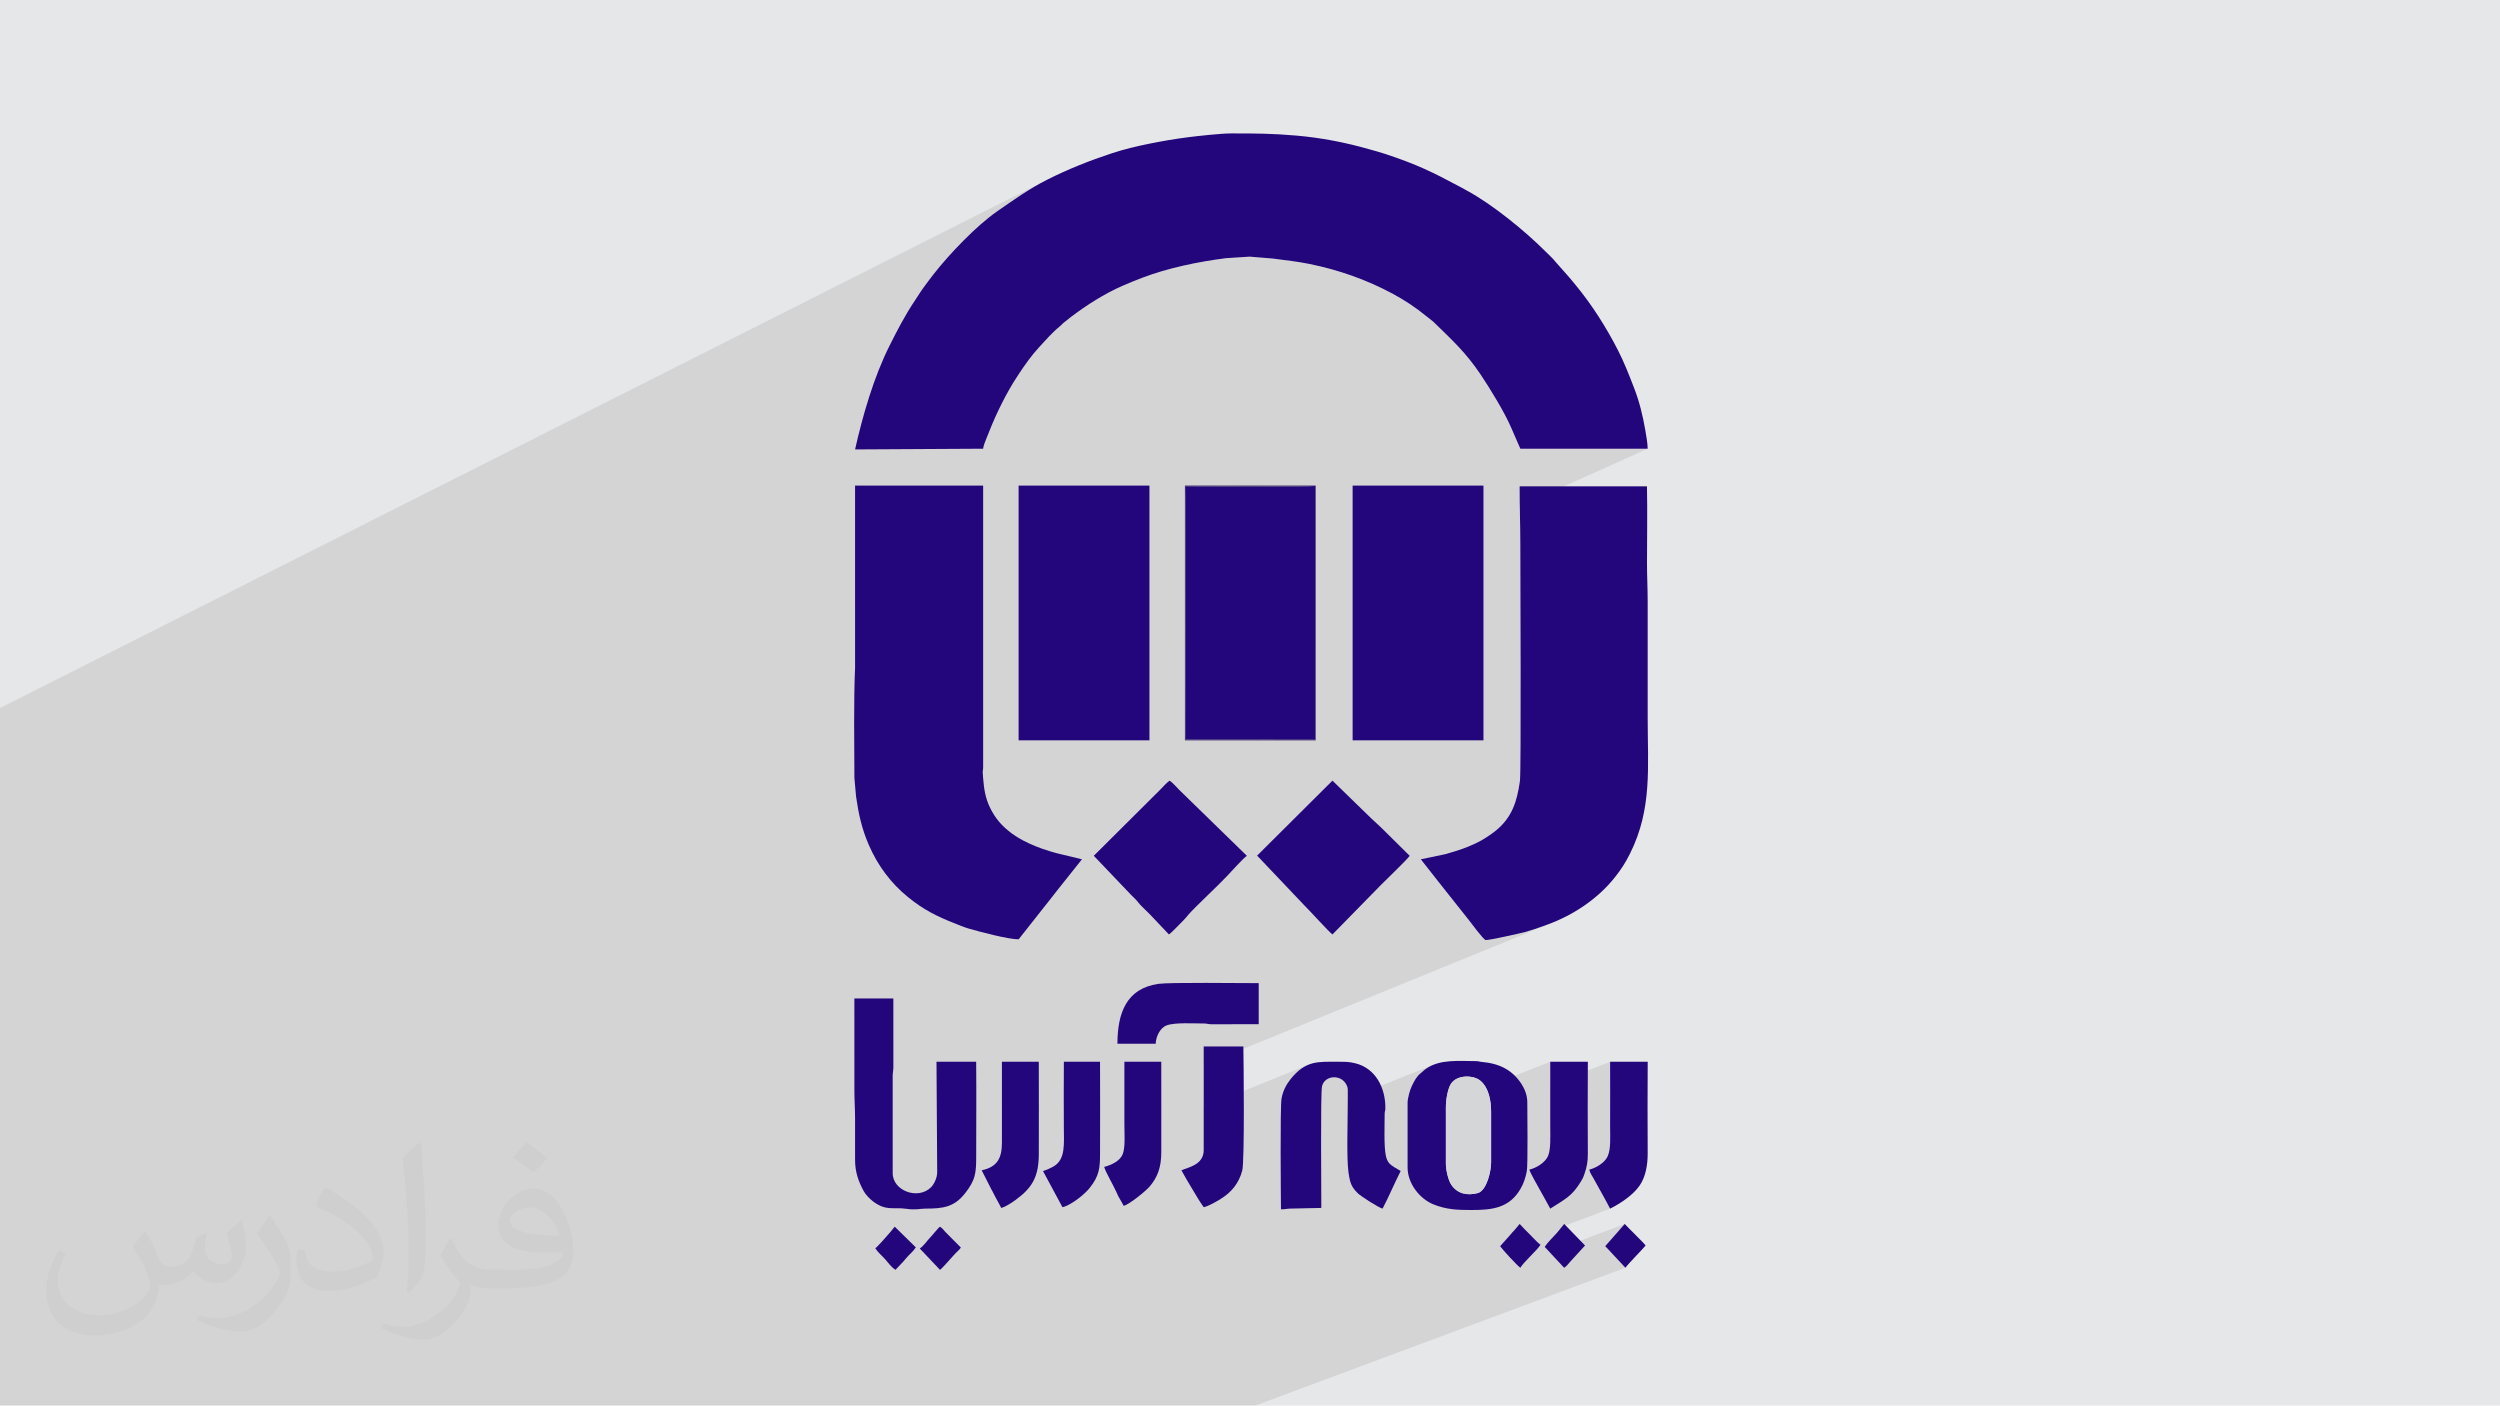
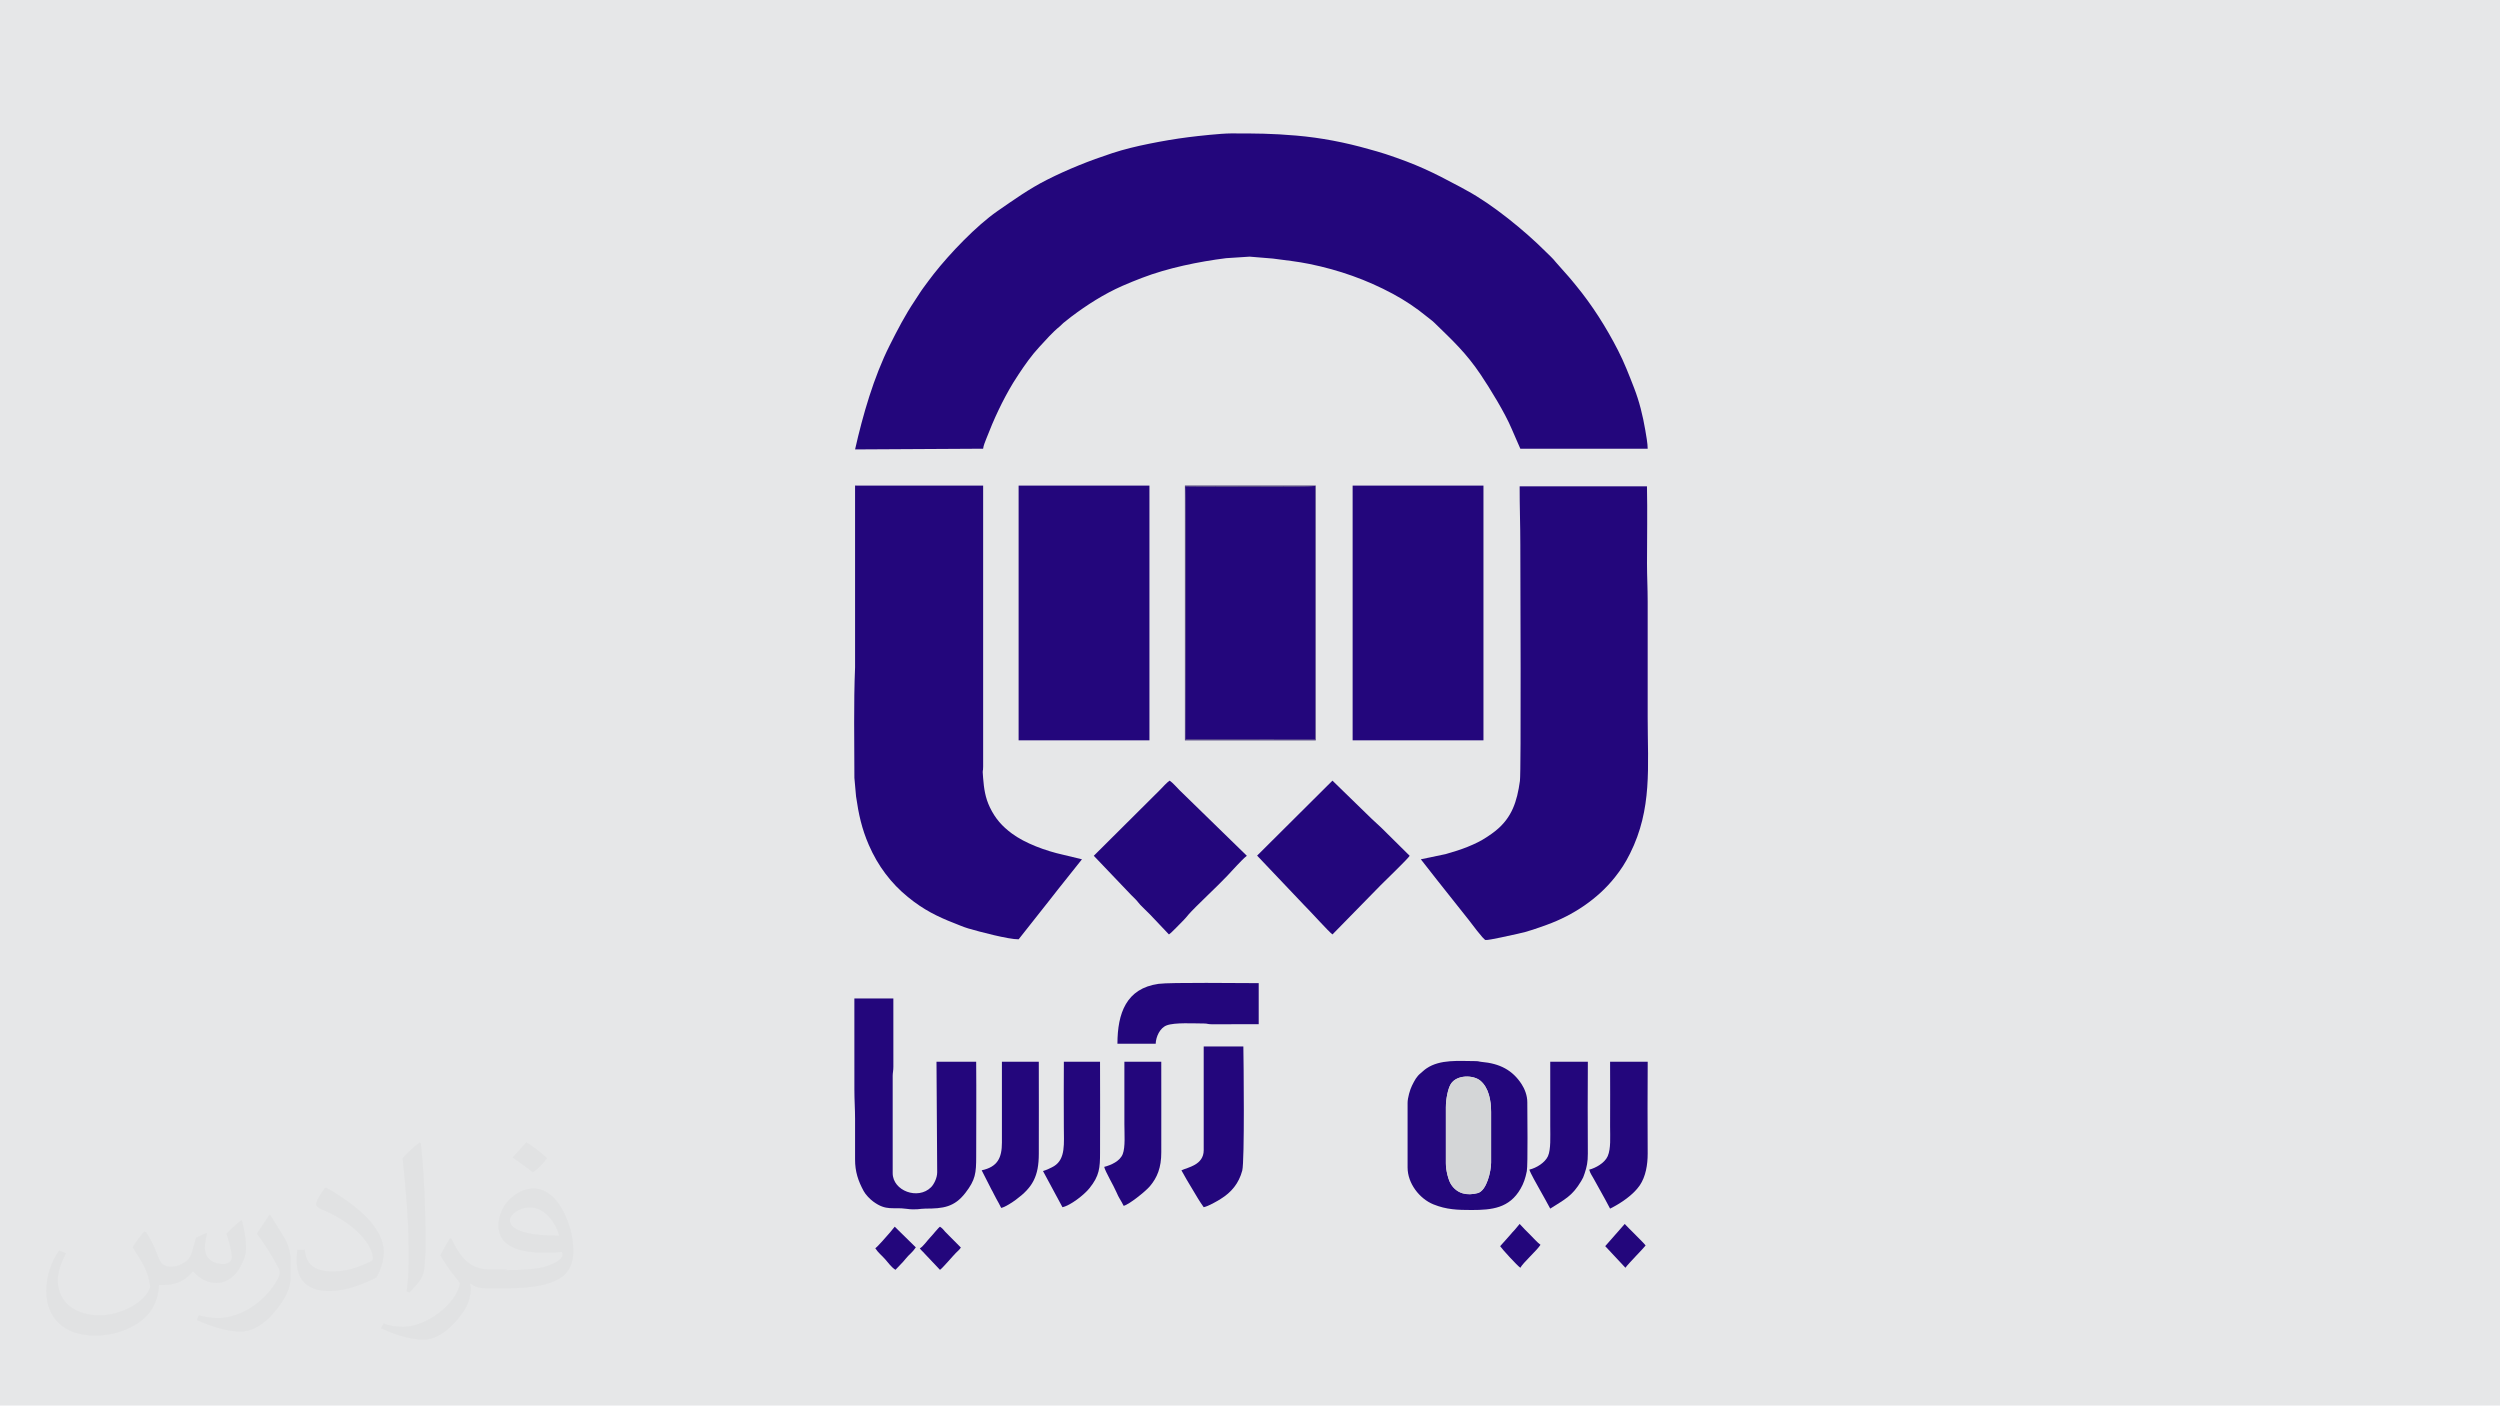
<svg xmlns="http://www.w3.org/2000/svg" xml:space="preserve" width="3.705in" height="2.083in" version="1.1" style="shape-rendering:geometricPrecision; text-rendering:geometricPrecision; image-rendering:optimizeQuality; fill-rule:evenodd; clip-rule:evenodd" viewBox="0 0 3702 2081.31">
  <defs>
    <style type="text/css">
   
    .fil4 {fill:#D4D6D7}
    .fil3 {fill:#23067C}
    .fil5 {fill:#27165D}
    .fil0 {fill:#E6E7E8}
    .fil2 {fill:#373435;fill-opacity:0.031}
    .fil1 {fill:#373435;fill-opacity:0.102}
   
  </style>
  </defs>
  <g id="Layer_x0020_1">
    <polygon class="fil0" points="-0,0 3702,0 3702,2081.31 -0,2081.31 " />
-     <polygon class="fil1" points="-0,1573.14 -0,1539.36 -0,1538.36 -0,1479.07 -0,1466.51 -0,1441.8 -0,1435.29 -0,1417.23 -0,1363.72 -0,1334.25 -0,1330.46 -0,1327.92 -0,1297.74 -0,1281.68 -0,1280.68 -0,1267.78 -0,1239.84 -0,1237.7 -0,1237.48 -0,1164.48 -0,1121.31 -0,1109.03 -0,1098.07 -0,1056.81 -0,1048.41 1550.23,266.33 1545.39,268.83 1540.6,271.41 1535.86,274.06 1531.17,276.78 1526.52,279.56 1521.92,282.4 1517.34,285.29 1512.8,288.22 1508.28,291.19 1503.78,294.2 1499.3,297.24 1494.83,300.29 1490.37,303.37 1485.92,306.45 1481.46,309.54 1477,312.64 1471.1,316.87 1465.04,321.53 1458.84,326.58 1452.55,331.95 1446.19,337.62 1439.81,343.53 1433.44,349.63 1427.12,355.88 1420.88,362.24 1414.76,368.66 1408.81,375.08 1403.04,381.48 1397.5,387.79 1392.23,393.98 1387.26,400.01 1382.63,405.81 1380.76,408.21 1378.93,410.61 1377.12,413 1375.32,415.4 1373.53,417.81 1371.72,420.25 1369.9,422.71 1368.04,425.22 1366.18,427.79 1364.43,430.3 1362.76,432.78 1361.14,435.26 1359.52,437.76 1357.89,440.3 1356.19,442.9 1354.41,445.59 1351.8,449.54 1349.24,453.51 1346.75,457.51 1344.3,461.53 1341.9,465.57 1339.55,469.64 1337.22,473.73 1334.94,477.84 1332.69,481.98 1330.45,486.14 1328.25,490.32 1326.05,494.53 1323.87,498.76 1321.7,503.02 1319.54,507.29 1317.37,511.59 1315.2,515.99 1313.06,520.45 1310.97,524.95 1308.92,529.51 1306.9,534.11 1304.93,538.76 1303,543.45 1301.1,548.17 1299.24,552.93 1297.42,557.73 1295.64,562.55 1293.9,567.4 1292.19,572.27 1290.52,577.17 1288.88,582.08 1287.28,587 1285.72,591.94 1284.19,596.89 1282.69,601.84 1281.23,606.8 1280.27,610.14 1651.81,428.08 1656.84,425.69 1661.93,423.38 1665.53,421.8 1669.13,420.27 1672.74,418.76 1676.36,417.28 1680.01,415.81 1683.7,414.36 1687.42,412.9 1691.21,411.44 1698.41,408.77 1705.78,406.21 1713.3,403.77 1720.95,401.45 1728.72,399.25 1736.57,397.16 1744.5,395.18 1752.47,393.31 1760.47,391.56 1768.49,389.92 1776.49,388.39 1784.46,386.96 1792.38,385.64 1800.23,384.43 1807.99,383.33 1815.64,382.32 1850.47,380.07 1884.76,382.9 1888.34,383.38 1891.87,383.83 1895.37,384.28 1898.84,384.72 1902.28,385.16 1905.69,385.6 1909.09,386.05 1912.47,386.5 1915.83,386.97 1919.2,387.46 1922.56,387.97 1925.93,388.5 1929.3,389.07 1932.68,389.67 1936.08,390.31 1939.5,390.99 1947.6,392.72 1955.62,394.58 1963.59,396.56 1971.5,398.68 1979.35,400.93 1987.14,403.32 1994.88,405.84 2002.57,408.5 2010.21,411.3 2017.8,414.24 2025.34,417.34 2032.83,420.58 2040.28,423.96 2047.69,427.5 2055.05,431.2 2062.38,435.05 2065.68,436.85 2068.96,438.69 2072.23,440.57 2075.48,442.5 2078.72,444.46 2081.93,446.47 2085.12,448.51 2088.29,450.59 2091.43,452.71 2094.53,454.87 2097.61,457.06 2100.65,459.28 2103.65,461.53 2106.62,463.82 2109.54,466.13 2112.42,468.48 2113.86,469.64 2115.31,470.77 2116.77,471.89 2118.23,473.01 2119.66,474.14 2121.08,475.29 2122.45,476.48 2123.78,477.72 2128.93,482.71 2133.88,487.52 2138.67,492.17 2143.29,496.71 2147.79,501.17 2152.15,505.58 2156.42,509.98 2160.59,514.4 2164.69,518.89 2168.73,523.48 2172.74,528.2 2176.73,533.08 2180.71,538.18 2184.7,543.51 2188.72,549.13 2192.78,555.05 2195.44,559.04 2198.26,563.36 2201.23,567.96 2204.3,572.82 2207.45,577.88 2210.65,583.1 2213.87,588.44 2217.07,593.86 2220.23,599.32 2223.31,604.77 2226.29,610.18 2229.13,615.5 2231.8,620.68 2234.27,625.7 2236.51,630.49 2238.49,635.04 2247.87,656.57 2248.38,657.67 2248.84,658.71 2249.26,659.71 2249.66,660.68 2250.05,661.63 2250.44,662.57 2250.85,663.51 2251.3,664.46 2439.89,664.48 2250.52,749.66 2250.57,752.74 2250.67,758.06 2250.76,763.37 2250.86,768.68 2250.96,774 2251.05,779.34 2251.13,784.71 2251.2,790.11 2251.25,795.57 2251.28,801.09 2251.29,806.67 2251.3,810.89 2251.31,816.54 2251.33,823.52 2251.35,831.74 2251.38,841.09 2251.41,851.47 2251.44,862.79 2251.48,874.94 2251.51,887.83 2251.55,901.35 2251.59,915.4 2251.62,929.89 2251.66,944.71 2251.69,959.76 2251.72,974.94 2251.73,990.16 2251.75,1005.31 2251.76,1020.3 2251.76,1035.01 2251.75,1049.36 2251.73,1063.24 2251.71,1076.55 2251.67,1089.2 2251.62,1101.07 2251.56,1112.08 2251.49,1122.12 2251.4,1131.09 2251.29,1138.9 2251.17,1145.43 2251.03,1150.6 2250.87,1154.29 2250.7,1156.42 2249.86,1162.06 2248.92,1167.54 2247.87,1172.86 2246.68,1178.04 2245.35,1183.07 2243.84,1187.96 2242.14,1192.71 2240.23,1197.33 2238.09,1201.81 2235.7,1206.18 2233.04,1210.42 2230.09,1214.54 2226.84,1218.56 2223.25,1222.46 2219.32,1226.26 2215.02,1229.95 2213.43,1231.23 2211.9,1232.41 2210.4,1233.53 2208.91,1234.61 2207.39,1235.67 2205.83,1236.74 2204.19,1237.85 2202.45,1239.02 2198.94,1241.3 2195.46,1243.4 2191.96,1245.37 2188.43,1247.21 2184.81,1248.98 2181.08,1250.68 2177.2,1252.36 2110.22,1280.43 2127.5,1302.48 2130.5,1306.24 2133.47,1309.98 2136.43,1313.69 2139.36,1317.4 2142.3,1321.11 2145.25,1324.84 2148.21,1328.58 2151.19,1332.36 2154.18,1336.14 2157.15,1339.88 2160.09,1343.6 2163.04,1347.29 2165.98,1351 2168.93,1354.71 2171.91,1358.45 2174.91,1362.24 2176.72,1364.6 2179.64,1368.44 2183.29,1373.22 2187.31,1378.38 2191.34,1383.38 2195,1387.67 2197.94,1390.72 2199.79,1391.96 2201.05,1391.98 2202.94,1391.81 2205.38,1391.47 2208.28,1391 2211.55,1390.41 2215.11,1389.72 2218.87,1388.96 2222.75,1388.15 2226.64,1387.32 2230.47,1386.49 2234.16,1385.69 2237.61,1384.93 2240.73,1384.24 2243.45,1383.64 2245.66,1383.16 2247.29,1382.81 2250.05,1382.23 2252.83,1381.58 2255.63,1380.88 2258.43,1380.13 2261.23,1379.34 2264.03,1378.51 2266.83,1377.65 2269.6,1376.76 2272.36,1375.86 2275.1,1374.94 2277.79,1374.01 2280.46,1373.08 2283.08,1372.15 2285.65,1371.23 2288.16,1370.32 2290.61,1369.44 2297.82,1366.7 1782.45,1577.09 1782.46,1639.31 1939.21,1575.97 1935.14,1577.65 1931.11,1579.76 1927.09,1582.35 1923.05,1585.47 1918.99,1589.16 1914.87,1593.48 1910.66,1598.47 1908.36,1601.53 1906.22,1604.73 1904.26,1608.07 1902.49,1611.54 1900.94,1615.15 1899.61,1618.88 1898.51,1622.73 1898.09,1624.78 1968.38,1596.53 1973.74,1595.33 1979.33,1595.58 1984.74,1597.34 1989.56,1600.66 1993.4,1605.57 1994.23,1607.16 1994.85,1608.59 1995.28,1609.95 1995.56,1611.32 1995.71,1612.79 1995.77,1614.44 1995.78,1616.37 1995.76,1618.64 1995.75,1620.58 1995.74,1622.51 1995.74,1624.45 1995.74,1626.38 1995.74,1627.34 2124.63,1575.9 2120.46,1577.57 2116.44,1579.58 2112.57,1581.94 2111.16,1582.93 2109.98,1583.82 2108.96,1584.64 2108.04,1585.43 2107.16,1586.22 2106.25,1587.04 2105.24,1587.92 2104.08,1588.89 2101.77,1590.9 2099.79,1592.94 2098.05,1595.04 2096.51,1597.24 2095.09,1599.56 2093.72,1602.04 2092.33,1604.72 2090.86,1607.63 2089.79,1609.98 2088.68,1612.87 2087.59,1616.13 2086.58,1619.64 2085.69,1623.23 2085.16,1625.94 2160.2,1596.16 2163.22,1595.25 2166.35,1594.61 2169.55,1594.26 2172.77,1594.17 2175.97,1594.35 2179.11,1594.78 2182.13,1595.45 2185.01,1596.36 2187.68,1597.51 2190.12,1598.87 2192.26,1600.44 2194.44,1602.45 2196.42,1604.64 2198.21,1607 2199.83,1609.52 2200.08,1609.98 2295.6,1572.26 2295.61,1607.04 2384.22,1572.25 2384.27,1578.24 2384.3,1584.23 2384.32,1590.22 2384.34,1596.21 2384.34,1602.2 2384.34,1608.19 2384.34,1614.19 2384.33,1620.18 2384.32,1626.18 2384.31,1632.17 2384.29,1638.17 2384.28,1644.16 2384.27,1650.15 2384.25,1656.15 2384.25,1662.14 2384.25,1668.12 2384.26,1671.03 2384.29,1673.96 2384.34,1676.92 2384.38,1679.89 2384.41,1682.85 2384.42,1685.8 2384.39,1688.72 2384.31,1691.61 2384.18,1694.45 2383.98,1697.23 2383.7,1699.94 2383.33,1702.56 2382.86,1705.09 2382.27,1707.52 2381.57,1709.83 2380.72,1712.01 2378.68,1715.68 2375.91,1719.08 2372.59,1722.18 2368.88,1724.95 2364.94,1727.35 2360.92,1729.34 2357,1730.9 2353.4,1732.28 2353.9,1734.03 2354.68,1736 2355.61,1737.91 2356.64,1739.79 2357.72,1741.64 2358.82,1743.48 2359.89,1745.3 2360.87,1747.13 2376.69,1775.63 2377.66,1777.53 2378.6,1779.34 2379.54,1781.08 2380.47,1782.79 2381.39,1784.48 2382.31,1786.18 2383.25,1787.92 2384.21,1789.73 2312.66,1816.81 2305.13,1826.01 2302.99,1828.37 2300.68,1830.82 2298.28,1833.36 2295.85,1835.94 2293.47,1838.57 2291.22,1841.2 2289.16,1843.82 2287.37,1846.4 2294.73,1854.29 2405.9,1812.43 2377.01,1845.3 2406.92,1877.3 1858.99,2081.31 1771.54,2081.31 1747.86,2081.31 1708.98,2081.31 1691.84,2081.31 1664.68,2081.31 1629.98,2081.31 1613.94,2081.31 1606.32,2081.31 1598.76,2081.31 1571.53,2081.31 1571.44,2081.31 1557.83,2081.31 1543.41,2081.31 1529.74,2081.31 1485.81,2081.31 1451.24,2081.31 1444.01,2081.31 1442.19,2081.31 1441.42,2081.31 1424.22,2081.31 1418.19,2081.31 1370.89,2081.31 1358.96,2081.31 1358.01,2081.31 1349.89,2081.31 1335.46,2081.31 1315,2081.31 1293.83,2081.31 1279.72,2081.31 1232.51,2081.31 1205.17,2081.31 1202.93,2081.31 1180.95,2081.31 1164.43,2081.31 1153.36,2081.31 1147.29,2081.31 1115.86,2081.31 1099.64,2081.31 1087.72,2081.31 1038.06,2081.31 1037.13,2081.31 1006.57,2081.31 977.13,2081.31 957.66,2081.31 953.63,2081.31 937.7,2081.31 919.79,2081.31 919.74,2081.31 900.43,2081.31 887.41,2081.31 876.27,2081.31 875.75,2081.31 875.7,2081.31 874.02,2081.31 869.31,2081.31 861.13,2081.31 859.58,2081.31 858.31,2081.31 839.46,2081.31 838.51,2081.31 838.21,2081.31 836.48,2081.31 823.75,2081.31 808.3,2081.31 805.9,2081.31 781.75,2081.31 771.43,2081.31 766.2,2081.31 762.15,2081.31 758.76,2081.31 757.65,2081.31 756.17,2081.31 755.48,2081.31 754.87,2081.31 737.68,2081.31 734.37,2081.31 718.58,2081.31 716.44,2081.31 713.47,2081.31 688.52,2081.31 685.91,2081.31 685.32,2081.31 683.8,2081.31 683.79,2081.31 676.12,2081.31 673.79,2081.31 670.38,2081.31 650.57,2081.31 638.47,2081.31 624.56,2081.31 599.61,2081.31 597.33,2081.31 590.42,2081.31 584.63,2081.31 564.46,2081.31 552.99,2081.31 547.36,2081.31 546.9,2081.31 542.55,2081.31 537.54,2081.31 530.73,2081.31 515.19,2081.31 503.3,2081.31 486.94,2081.31 485.9,2081.31 428.92,2081.31 428.86,2081.31 423.36,2081.31 412.02,2081.31 411.62,2081.31 383.48,2081.31 366.95,2081.31 360.29,2081.31 346.81,2081.31 344.04,2081.31 295.93,2081.31 262.79,2081.31 260.03,2081.31 249.11,2081.31 216.14,2081.31 198.71,2081.31 192.99,2081.31 185.14,2081.31 176.62,2081.31 174.02,2081.31 165.04,2081.31 152.54,2081.31 80.79,2081.31 65.43,2081.31 -0,2081.31 -0,2078.76 -0,2061.63 -0,2060.58 -0,2051.18 -0,2042.7 -0,2037.96 -0,2037.59 -0,2022.35 -0,2006.55 -0,1994.27 -0,1986.18 -0,1970.01 -0,1966.34 -0,1965.95 -0,1945.33 -0,1944.22 -0,1926.59 -0,1921.34 -0,1917.01 -0,1914.78 -0,1870.87 -0,1870.18 -0,1850.38 -0,1823.73 -0,1810.92 -0,1773.85 -0,1773.43 -0,1762 -0,1750.61 -0,1736.71 -0,1724.6 -0,1689.62 -0,1681.57 -0,1659.53 -0,1645.2 -0,1638.91 -0,1617.34 -0,1575.67 " />
    <path class="fil2" d="M216.49 1824.86c6.99,10.99 11.99,20.98 15.99,31.97 3,6.99 5,18.98 20.98,18.98 5,0 10.99,-1 16.98,-5 6.99,-3 11.99,-8.99 13.99,-16.98l5.99 -20.98 14.99 -6.99 1 1c-2,7.99 -3,15.99 -3,20.98 0,17.98 14.99,23.98 26.98,23.98 6.99,0 12.99,-4 12.99,-9.99 0,-7.99 -4,-22.98 -7.99,-34.97 6.99,-6.99 13.99,-13.99 21.98,-19.98l1 1c4,14.99 5.99,29.97 5.99,39.96 0,9.99 -4,19.98 -7.99,26.98 -6.99,13.99 -19.98,24.98 -35.97,24.98 -11.99,0 -24.98,-5.99 -33.97,-16.98l-1 0c-8.99,10.99 -21.98,19.98 -42.96,19.98l-6.99 0c-1,13.99 -4,23.98 -8.99,32.97 -12.99,24.98 -49.95,41.96 -84.94,41.96 -48.96,0 -72.95,-27.97 -72.95,-65.94 0,-22.98 7.99,-44.96 18.98,-59.95l9.99 4c-6.99,13.99 -11.99,26.98 -11.99,39.96 0,34.97 28.97,51.95 61.94,51.95 30.97,0 67.95,-18.98 74.94,-41.96 -3,-24.98 -11.99,-35.97 -25.98,-58.95 4,-6.99 9.99,-14.99 16.98,-22.98l1 0 0 0 0 0 0 0 2 1 0 0 0 0 0 0 0 0 0 0 0 0 0 0 0 0 0 0 0 0 0 0 0 0 0.02 -0.01 -0.01 0.01 0 0 0 0 0 0zm563.54 -132.89c9.99,5.99 19.98,13.99 29.97,22.98 -5.99,7.99 -11.99,14.99 -20.98,20.98 -9.99,-7.99 -19.98,-14.99 -29.97,-21.98 6.99,-7.99 13.99,-14.99 19.98,-21.98l0 0 0 0 0 0 1 0 0 0 0 0 0 0 0 0zm5 95.93c-16.98,0 -29.97,10.99 -29.97,18.98 0,16.98 32.97,22.98 72.95,22.98 -5,-19.98 -21.98,-41.96 -42.96,-41.96l0 0 -0.01 0zm-36.97 92.93c21.98,0 40.96,-1 54.95,-4 15.99,-4 29.97,-11.99 29.97,-17.98 0,-2 0,-3 -1,-5 -8.99,1 -18.98,1 -28.97,1 -28.97,0 -51.95,-6.99 -60.95,-22.98 -2,-5 -4,-9.99 -4,-15.99 0,-15.99 6.99,-31.97 18.98,-41.96 9.99,-8.99 20.98,-13.99 32.97,-13.99 19.98,0 36.97,15.99 47.96,41.96 5.99,13.99 10.99,29.97 10.99,50.95 0,13.99 -4,24.98 -11.99,33.97 -15.99,14.99 -44.96,20.98 -89.93,20.98l-19.98 0 0 0 -5 0c-10.99,0 -18.98,-2 -24.98,-6.99l-1 0c0,3 1,5 1,6.99 0,9.99 -3,22.98 -9.99,32.97 -19.98,29.97 -41.96,42.96 -59.95,42.96 -18.98,0 -41.96,-6.99 -62.94,-16.98l4 -6.99c6.99,3 15.99,5 28.97,5 33.97,0 77.94,-32.97 83.94,-63.94 -1,-3 -4,-5.99 -6.99,-9.99 -9.99,-11.99 -15.99,-21.98 -21.98,-31.97 5,-9.99 9.99,-17.98 13.99,-24.98l2 0c13.99,28.97 27.97,45.96 56.95,45.96l5 0 0 0 20.98 0 0 0 0 0 0 0 -3 1 0 0 0 0 0 0 0 0zm-145.88 30.97c2,-13.99 3,-28.97 3,-42.96l0 -20.98c0,-38.96 -5,-95.93 -8.99,-132.89 6.99,-7.99 16.98,-16.98 24.98,-22.98l2 1c5,46.96 6.99,100.92 6.99,150.88 0,12.99 -1,25.98 -2,34.97 -1,11.99 -7.99,20.98 -21.98,34.97l-3 -1 0 0 0 0 0 0 -1 -1 0 0 0 0 0 0 0 0zm-150.88 -61.96c1,17.98 9.99,32.97 40.96,32.97 19.98,0 35.97,-5 54.95,-13.99 3,-1 5,-3 5,-5 0,-11.99 -8.99,-26.98 -23.98,-40.96 -13.99,-12.99 -33.97,-24.98 -51.95,-31.97 -5.99,-3 -7.99,-5 -7.99,-7.99 0,-5 6.99,-15.99 12.99,-23.98l2 0c19.98,10.99 42.96,26.98 59.95,43.96 14.99,15.99 24.98,32.97 24.98,50.95 0,12.99 -4,25.98 -10.99,37.97 -21.98,10.99 -45.96,19.98 -69.95,19.98 -28.97,0 -47.96,-13.99 -47.96,-44.96 0,-3 0,-8.99 1,-15.99l9.99 0 0 0 0 0 0 0 1 -1 0 0 0 0 0 0 0 0 0 0 0.01 0zm-51.95 -51.95l17.98 28.97c6.99,10.99 12.99,21.98 12.99,40.96l0 23.98c0,18.98 -11.99,38.96 -31.97,59.95 -14.99,13.99 -28.97,19.98 -41.96,19.98 -18.98,0 -39.96,-5.99 -64.94,-16.98l3 -6.99c7.99,2 16.98,4 27.97,4 35.97,0 71.95,-25.98 88.93,-57.95 2,-4 3,-6.99 3,-8.99 0,-4 -2,-7.99 -4,-10.99 -8.99,-16.98 -18.98,-32.97 -29.97,-46.96 5.99,-8.99 11.99,-17.98 17.98,-26.98l1 0 0 -2 0 0 0 0 0 0 0 0 0 0 -0.01 0z" />
    <g id="_1845468309120">
      <path class="fil3" d="M1266.21 665.51l189.6 -1.07c0.49,-4.71 3.08,-10.57 4.72,-14.84 11.02,-28.67 23.92,-56.55 39.82,-82.82 2.84,-4.7 5.19,-8.25 8.05,-12.56 9.25,-13.96 19.23,-28.18 30.65,-40.45 9.59,-10.3 19.23,-21.56 30.29,-30.5 2.18,-1.76 3.11,-3.19 5.29,-5.01 3.99,-3.34 7.26,-5.93 11.49,-9.12 23.73,-17.87 48.52,-33.69 75.81,-45.77 9.63,-4.26 19.1,-8.02 29.28,-11.94 37.9,-14.58 83.97,-24.05 124.43,-29.12l34.83 -2.26 34.29 2.83c19.2,2.58 36.43,4.33 54.74,8.09 43.32,8.9 83.9,23.11 122.88,44.06 17.6,9.46 34.81,20.86 50.03,33.43 3.81,3.15 7.89,5.86 11.37,9.24 27.97,27.22 47.18,44.84 69,77.34 13.64,20.32 35.88,56.52 45.71,79.99l9.38 21.54c1.44,2.99 2.19,5.33 3.43,7.88l188.59 0.02c-0.02,-7.74 -2.2,-19.68 -3.52,-27.4 -3.74,-21.96 -8.87,-42.62 -16.65,-62.7 -7.34,-18.93 -14.51,-37.51 -23.77,-55.58 -17.36,-33.91 -38.18,-66.85 -62.42,-96.28 -2.51,-3.05 -4.77,-5.65 -6.97,-8.47 -1.53,-1.95 -2.18,-2.49 -3.8,-4.44l-18.88 -21.32c-4.67,-6.01 -10.2,-10.75 -15.69,-16.25 -30.21,-30.23 -78.23,-69.43 -116.2,-89.89 -3.5,-1.89 -6.01,-3.37 -9.97,-5.49 -41.76,-22.38 -64.16,-33.18 -110.2,-48.5 -8.72,-2.9 -15.63,-4.67 -24.68,-7.24 -35.19,-10.03 -70.88,-16.95 -107.65,-20.13 -35.85,-3.1 -60.47,-3.24 -96.87,-3.19 -14.39,0.02 -48.04,3.7 -62.52,5.53 -19.88,2.51 -39.65,5.94 -58.29,9.71 -18.77,3.79 -36.94,8.11 -55.02,14.04 -33.44,10.96 -65.35,23.7 -96.56,39.45 -26,13.12 -49.41,29.83 -73.24,46.31 -30.92,21.38 -70.63,62.88 -94.37,93.17 -5.04,6.44 -9.59,12.67 -14.59,19.41 -5.14,6.94 -8.72,13.06 -13.63,20.37 -14.09,21 -25.48,43 -37.04,66 -23.43,46.61 -39.76,103.17 -51.17,153.92z" />
      <path class="fil3" d="M1266.18 723.21l0.02 264.82c-2.25,54.52 -1.04,109.25 -1.01,163.84l2.45 27.42c3.8,26.43 8.42,47.66 18.86,71.83 13.48,31.18 33.13,57.03 57.86,77.13 3.04,2.47 5.46,4.38 8.67,6.78 22.72,16.97 43.33,25.65 69.37,35.75 4.12,1.6 6.95,2.75 11.4,4.06 16.28,4.79 59.82,16.31 74.59,16.1l46.83 -59.29c4.14,-5.21 7.23,-9.18 11.31,-14.45l35.63 -44.76 -28.26 -6.8c-25.26,-5.59 -56.15,-16.9 -75.67,-31.49 -14.27,-10.66 -24.24,-21.62 -32.44,-38.67 -6.84,-14.21 -8.74,-27.62 -10.01,-43.56 -1.35,-16.87 0.06,-5.99 0.06,-16.54l0 -416.31 -189.63 -0.04 -0.03 4.17z" />
      <path class="fil3" d="M2103.97 1272.44l23.53 30.04c8.05,10.08 15.69,19.75 23.69,29.88 8.02,10.15 15.66,19.71 23.72,29.87 3.04,3.84 21.72,29.3 24.88,29.72 4.85,0.65 40.51,-7.74 47.5,-9.15 14.64,-2.96 30.41,-8.72 43.32,-13.38 38.58,-13.94 75.11,-38.04 100.72,-70.34 9.16,-11.55 15.45,-21.17 22.46,-35.24 33.07,-66.27 26.09,-127.95 26.09,-201.63l0 -171.05c0,-19.86 -1,-37.88 -1,-56.67 0,-37.89 0.75,-76.56 -0.05,-114.37l-188.53 -0.01c-0.09,29.9 1,56.58 1,86.55 0,36.96 1.37,335.77 -0.59,349.75 -4.28,30.5 -11.75,54.07 -35.68,73.53 -4.35,3.54 -7.77,5.85 -12.57,9.07 -9.42,6.33 -18.22,10.52 -29.3,15.02 -10.22,4.15 -20.71,7.37 -32.52,10.73l-36.66 7.67z" />
      <polygon class="fil3" points="1508.36,726.3 1508.36,1096.26 1509.4,1096.26 1702.1,1096.26 1702.1,735.57 1702.09,719.07 1508.37,719.03 " />
      <polygon class="fil3" points="2002.97,726.3 2002.97,1096.26 2004.01,1096.26 2196.71,1096.26 2196.71,735.57 2196.71,719.07 2002.98,719.03 " />
      <path class="fil3" d="M1755.16 1095.21l192.61 0.05 -0.02 -375.65c-12.43,1.49 -183.95,0.87 -192.89,0.44 1.53,8.37 0.35,371.98 0.31,375.15z" />
      <path class="fil3" d="M1387.78 1736.13c0,8.09 -4.76,17.58 -9.02,21.87 -19.19,19.31 -56.89,5.46 -56.88,-20.84l0 -144.26c0,-4.2 1.05,-7.57 1.02,-13.38l-0.03 -100.99 -57.73 -0.04 0.03 135.02c0,15.43 1.01,28.96 1.01,43.28 0.02,19.92 0.1,39.86 -0,59.77 -0.1,18.45 4.61,32.15 12.7,47.1 2.98,5.51 9.24,11.95 14.24,15.63 19.53,14.38 29.04,7.9 49.06,10.72 14.74,2.07 20.05,-0.3 28.11,-0.3 26.25,0.01 42.89,-2.12 59.2,-23.22 15.02,-19.43 16.05,-29.2 16.05,-54.06 0,-46.67 0.39,-93.51 -0.03,-140.18l-58.76 0 1.03 163.88z" />
      <path class="fil3" d="M1619.68 1267.25l55.34 58.01c2.49,2.51 4.21,4.2 6.72,6.69 2.98,2.96 3.86,4.87 6.65,7.77 4.94,5.14 9.49,9.34 14.48,14.37l28.08 29.62c4.24,-2.75 16.56,-16.15 21.92,-21.35 3.17,-3.09 3.95,-4.54 6.71,-7.71 10.82,-12.43 43.94,-42.92 57.71,-57.7l13.9 -14.96c4.5,-4.5 10.44,-11.28 15.15,-14.73l-99.65 -97.13c-4.26,-4.26 -10.11,-11.17 -14.71,-14.17 -4.06,2.65 -10.36,9.73 -14.2,13.65l-98.1 97.63z" />
      <path class="fil3" d="M1861.53 1267l69.03 72.7c8.74,8.57 37.91,41.01 42.56,44.01l71.37 -72.88c8.5,-8.56 39.82,-38.58 42.97,-43.56l-41.94 -41.5c-5.22,-5.22 -9.85,-8.77 -14.96,-13.9l-57.46 -55.9 -111.57 111.03z" />
      <path class="fil3" d="M2141.06 1639.27c0,-11.36 2.93,-26.91 7.26,-33.96 8.62,-14.03 33.33,-13.82 43.94,-4.87 12.1,10.21 15.76,28.84 15.76,46.04l0 75.22c0,11.92 -6.26,41.43 -19.88,45.02 -15.59,4.11 -30.18,1.1 -39.25,-12.66 -4.22,-6.4 -7.83,-21.2 -7.84,-31.33l0 -83.46zm-56.69 89.65c0,23.35 17.58,46.14 38.26,54.51 19.32,7.82 35.92,8.34 56.56,8.34 30.08,0 55.92,-2.63 72.51,-31.56 4.52,-7.88 7.08,-15.35 9.2,-25.83 1.81,-8.91 0.73,-89.14 0.75,-102.32 0.02,-9.7 -3.86,-19.61 -8.43,-26.63 -13.57,-20.85 -32.3,-30.66 -59.63,-33.03 -3.64,-0.31 -3.19,-1.11 -9.25,-1.12 -23.94,-0.04 -51.6,-2.93 -71.77,10.67 -4.13,2.78 -5.12,4.22 -8.5,6.95 -6.64,5.36 -9.12,10.66 -13.22,18.74 -2.77,5.46 -6.49,18.09 -6.49,25.46l-0 95.83z" />
-       <path class="fil3" d="M1956.61 1788.7c0.2,-19.52 -1.45,-169.72 1.08,-180.31 3.77,-15.78 27.14,-18.11 35.72,-2.82 2.54,4.53 2.42,6.45 2.36,13.07 -0.04,5.16 -0.02,10.32 -0.02,15.47 0,28.08 -1.91,80.47 1.09,101.98 0.55,3.94 1.2,8.15 2.26,12.17 2.19,8.3 5.83,13.09 11.32,18.56 4.46,4.46 31.45,21.79 36.89,22.89 8.25,-15.49 18.28,-38.92 26.81,-55.68 -5.51,-3.68 -13.64,-7.07 -17.58,-12.3 -2.07,-2.74 -3.36,-5.72 -4.33,-10.09 -3.14,-14.03 -1.82,-46.31 -1.82,-62.07 0,-4.65 0.94,-3.42 1.05,-8.24 0.35,-30.27 -14.41,-59.47 -44.51,-66.81 -9.6,-2.34 -13.92,-2.26 -25.58,-2.26 -29.81,0 -47.98,-2.28 -70.68,26.22 -6.34,7.96 -11.1,17.48 -12.98,28.24 -2.23,12.78 -1.02,145.86 -0.83,164.03 6.82,0.13 8.28,-0.98 14.38,-1.07l45.38 -0.97z" />
      <path class="fil3" d="M1782.46 1787.61c7.17,-1.5 19.04,-8.46 24.95,-12.11 16.12,-9.92 27.08,-23.2 32.11,-42.08 3.66,-13.73 2.05,-164.19 1.65,-183.8l-58.73 -0.02 0.02 153.55c0,22.12 -23.69,25.43 -33.01,29.88 5.06,9.49 10.68,18.62 16.31,28.03 5.49,9.18 10.66,18.23 16.69,26.54z" />
      <path class="fil3" d="M1654.69 1545.52l56.67 0.02c0.34,-10.39 6.2,-23.31 16.18,-27.14 12.01,-4.61 40.66,-2.78 55.96,-2.79 4.31,0 4.79,1.08 10.31,1.08l70.09 -0.02 -0 -60.83c-26.18,0 -131.4,-1.35 -148.37,1.04 -47.7,6.71 -60.73,43.43 -60.83,88.63z" />
      <path class="fil3" d="M2384.21 1789.73c15.47,-7.6 34.28,-20.25 43.94,-34.42 8.82,-12.94 11.78,-30.73 11.74,-47 -0.11,-45.27 -0.4,-90.81 0.03,-136.06l-55.69 0c0.26,31.92 0.02,63.94 0.02,95.87 0,15.39 1.35,32.61 -3.52,43.89 -4.37,10.11 -18.08,17.72 -27.4,19.99 1.25,5.51 5.07,10.23 7.55,15.14l15.82 28.5c2.62,5.21 4.94,9.17 7.52,14.09z" />
      <path class="fil3" d="M2295.59 1789.72c22.37,-14.2 32.61,-18.7 45.82,-40.77 2.83,-4.72 3.21,-5.63 5.12,-11.4 3.22,-9.72 4.78,-16.64 4.74,-29.25 -0.16,-45.25 -0.39,-90.82 0.02,-136.06l-55.69 0.01 0.02 95.86c0,14.09 1.09,34.11 -3.4,44 -4.22,9.29 -16.8,17.38 -27.51,19.86 1,4.43 12.09,23.74 15.12,29.22 5.43,9.82 10.57,18.63 15.77,28.52z" />
      <path class="fil3" d="M1482.57 1788.7c6.32,-1.35 17,-8.66 21.85,-12.22 24.72,-18.16 33.85,-34.69 33.85,-68.17 0,-45.33 0.2,-90.71 -0.01,-136.06l-54.63 0.01 0.01 119.56c0.03,22.94 -6.6,36.15 -29.97,41.18l14.29 28.08c2.86,4.75 4.74,9.59 7.46,14.19 2.62,4.44 4.71,8.61 7.15,13.43z" />
      <path class="fil3" d="M1573.28 1787.63c11.5,-2.39 31.69,-17.85 39.93,-28.07 14.8,-18.34 15.74,-30.08 15.74,-52.29 0,-44.97 0.31,-90.04 -0.02,-135.01l-53.57 -0.01c-0.37,32.22 -0.03,64.64 -0.03,96.89 0,23.82 2.95,46.82 -14.46,57.66 -3.45,2.14 -12.17,6.17 -16.41,7.28l28.82 53.53z" />
      <path class="fil3" d="M1663.91 1785.61c7.74,-1.72 32.26,-21.2 38.94,-29.14 10.64,-12.66 16.84,-27.19 16.78,-50.22 -0.12,-44.65 0.2,-89.32 -0.02,-134l-54.63 0.01c0.14,30.91 0.01,61.85 0.01,92.77 0,13.74 1.59,33.55 -2.45,43.92 -4.12,10.59 -17.15,16.28 -27.44,18.97 1.63,7.1 14.08,28 17.79,36.79 4.32,10.23 6.41,11.6 11.01,20.89z" />
      <path class="fil4" d="M2141.06 1639.27l-0 83.46c0,10.14 3.61,24.93 7.84,31.33 9.07,13.76 23.66,16.77 39.25,12.66 13.62,-3.59 19.88,-33.1 19.88,-45.02l0 -75.22c0,-17.2 -3.65,-35.83 -15.76,-46.04 -10.61,-8.95 -35.32,-9.15 -43.94,4.87 -4.33,7.04 -7.26,22.6 -7.26,33.96z" />
-       <path class="fil3" d="M2316.2 1877.32c3.28,-2.2 5.86,-5.06 8.3,-8.24l22.63 -24.75 -30.89 -31.9 -11.12 13.59c-5.42,6.13 -13.41,13.56 -17.76,20.39l28.83 30.92z" />
      <path class="fil3" d="M1391.93 1880.37c3.49,-2.14 19.15,-20.66 23.46,-24.96 2.78,-2.77 5.45,-4.87 7.46,-8.04l-23.09 -23.24c-2.45,-3.15 -4.71,-5.63 -7.84,-7.62 -2.77,1.76 -11.46,13.04 -14.72,16.19 -3.23,3.13 -11.34,14.7 -15.17,15.73 2.13,3.37 4.81,4.94 7.35,8.14l22.53 23.81z" />
      <path class="fil3" d="M2251.35 1877.32c3.66,-7.2 24.44,-25.53 29.82,-34.02 -4.29,-2.99 -11.45,-10.95 -15.67,-15.22 -5.35,-5.4 -10.33,-10.12 -15.19,-15.67l-7.02 8.41c-2.99,3.34 -4.34,4.46 -7.29,8.18l-14.57 16.35c2.54,3.97 25.26,28.88 29.92,31.96z" />
      <path class="fil3" d="M2406.92 1877.3c4.37,-6.2 28.19,-30.28 29.89,-32.97 -2.46,-3.8 -25.07,-25.38 -30.91,-31.9l-28.89 32.87 29.91 32z" />
      <path class="fil3" d="M1325.98 1880.36c5.13,-5.77 10.44,-10.4 15.32,-16.6 5.01,-6.35 9.53,-8.75 14.84,-16.63l-31.23 -30.65 -6.94 8.48c-4.25,4.76 -17.64,20.51 -21.84,23.48 4.61,7.06 9.28,10.18 14.61,16.25 4.9,5.57 9.1,11.78 15.23,15.66z" />
      <path class="fil5" d="M1755.16 1095.21c0.04,-3.17 1.22,-366.79 -0.31,-375.15 8.94,0.42 180.46,1.05 192.89,-0.44l0.02 375.65 -192.61 -0.05zm-0.54 1.03l193.75 0.03 0.02 -377.22 -193.77 -0.02 0 377.21z" />
    </g>
  </g>
</svg>